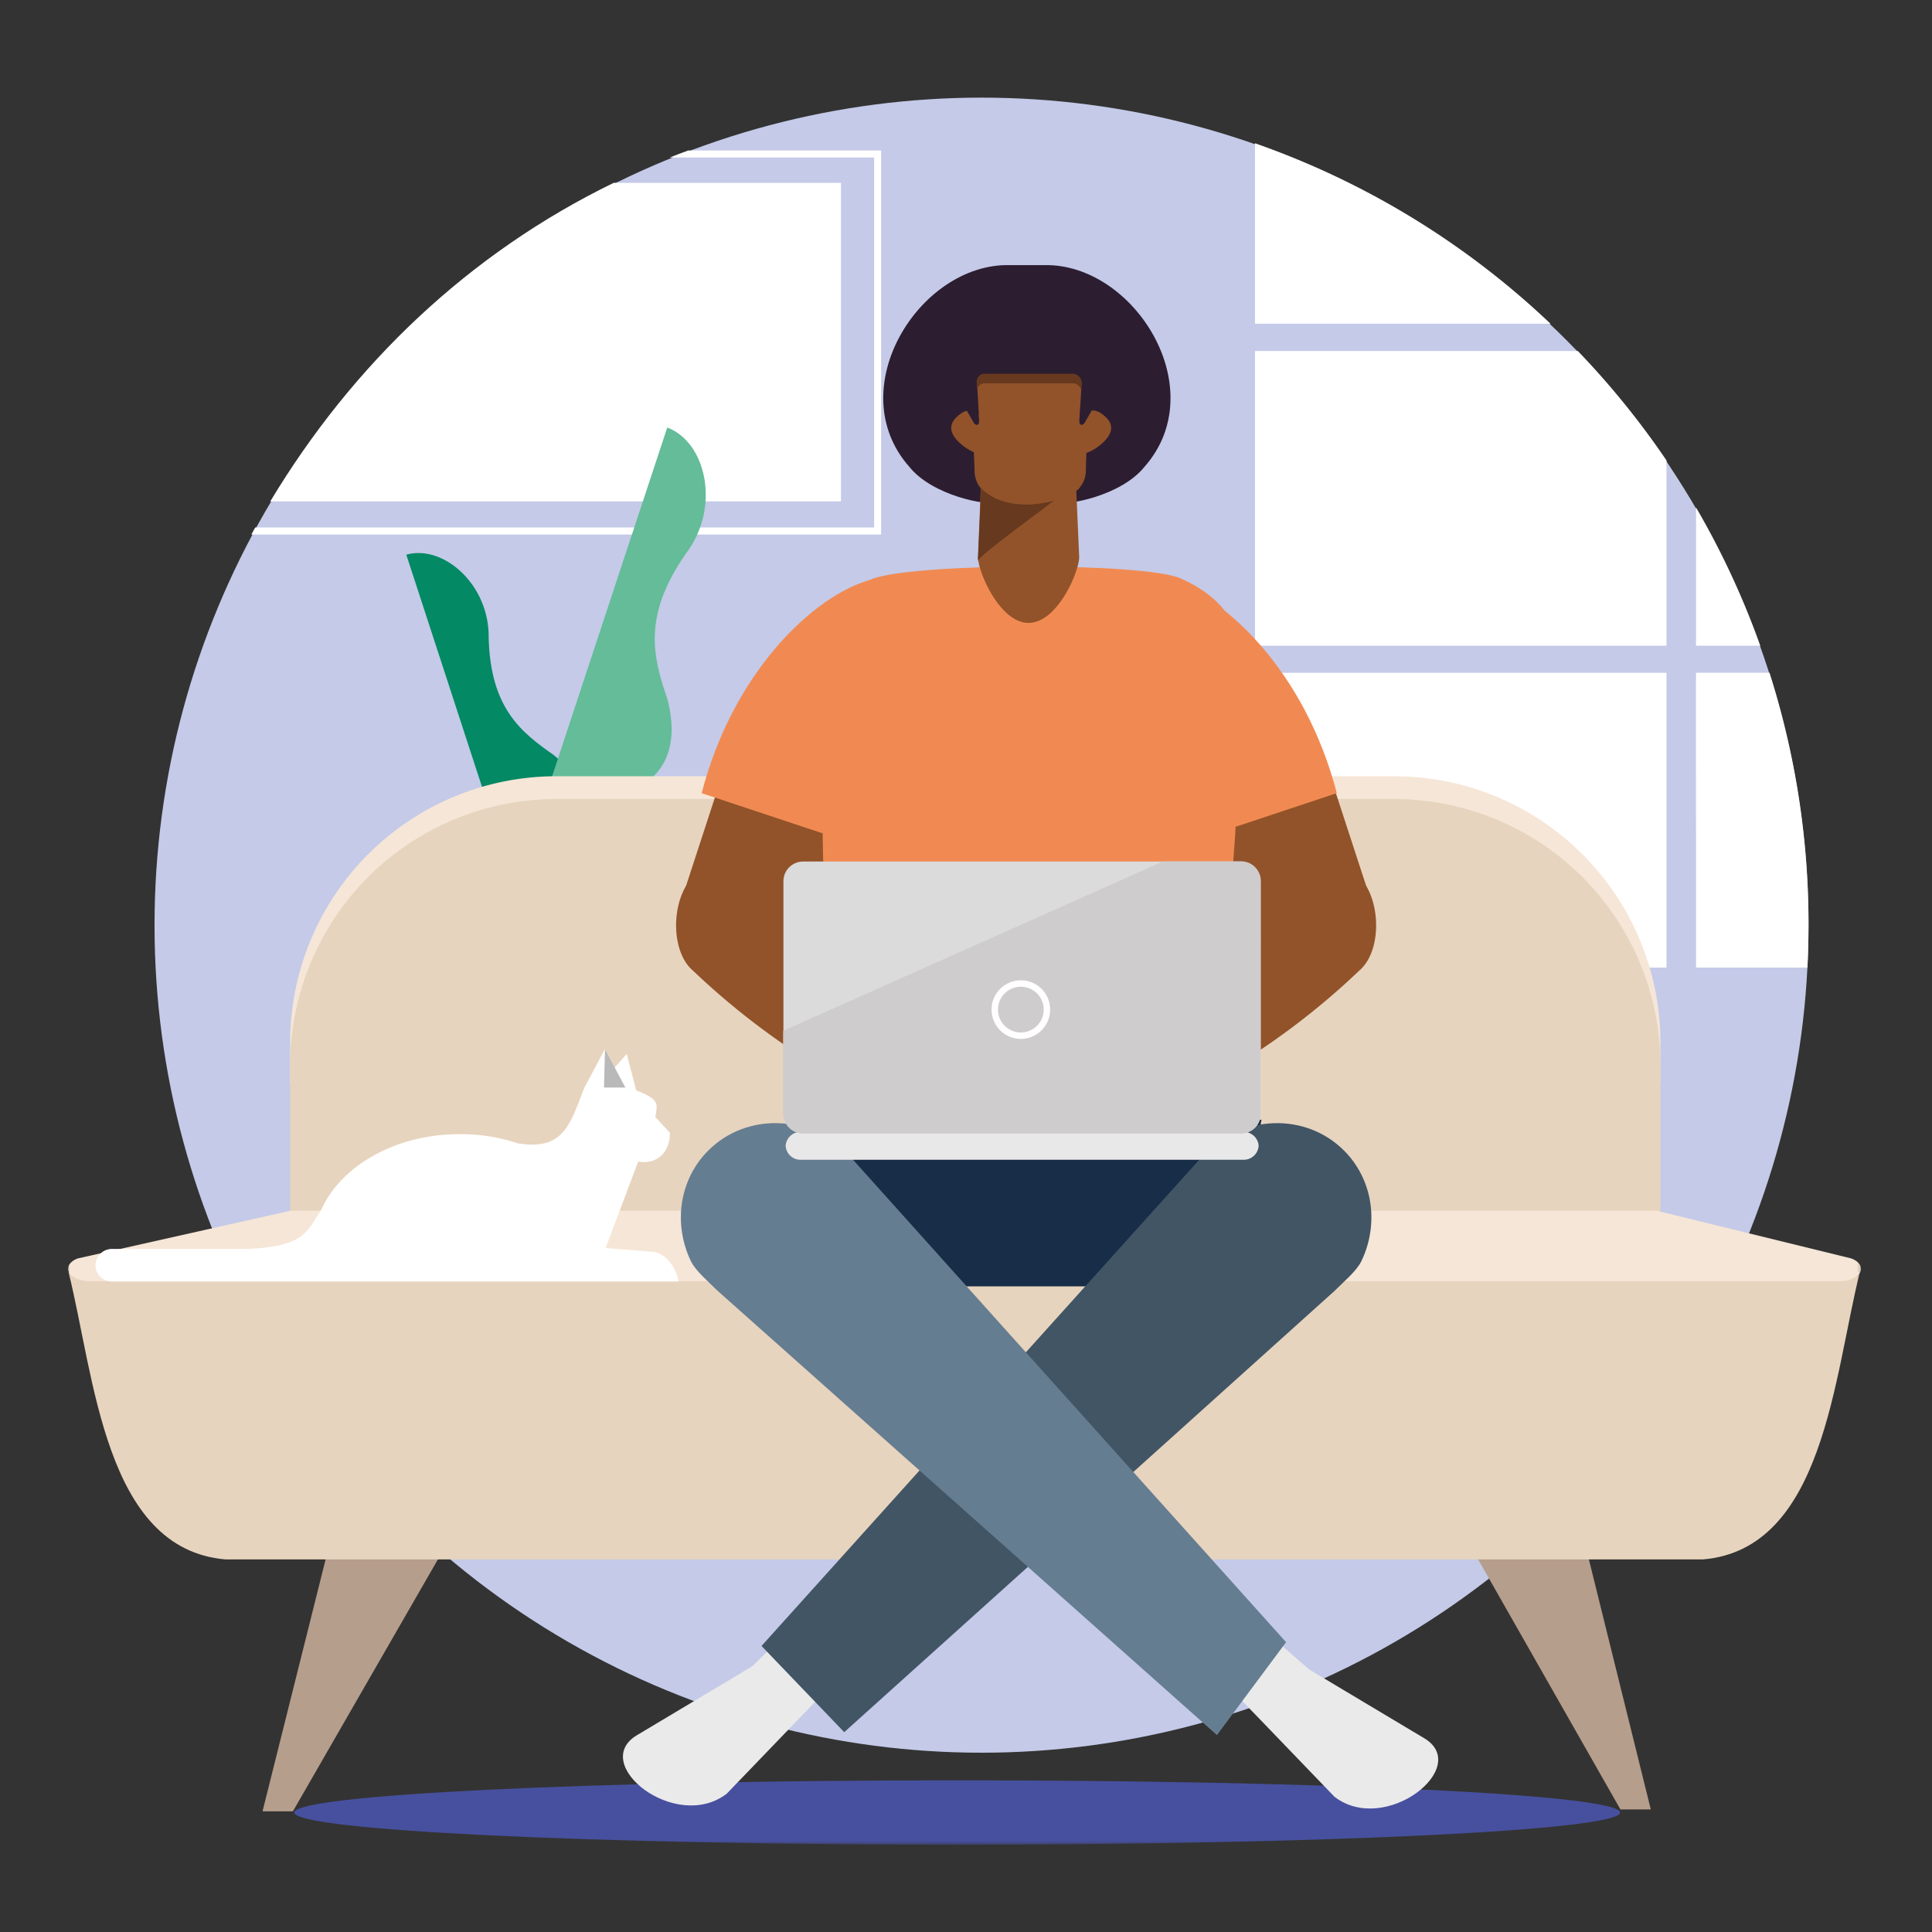
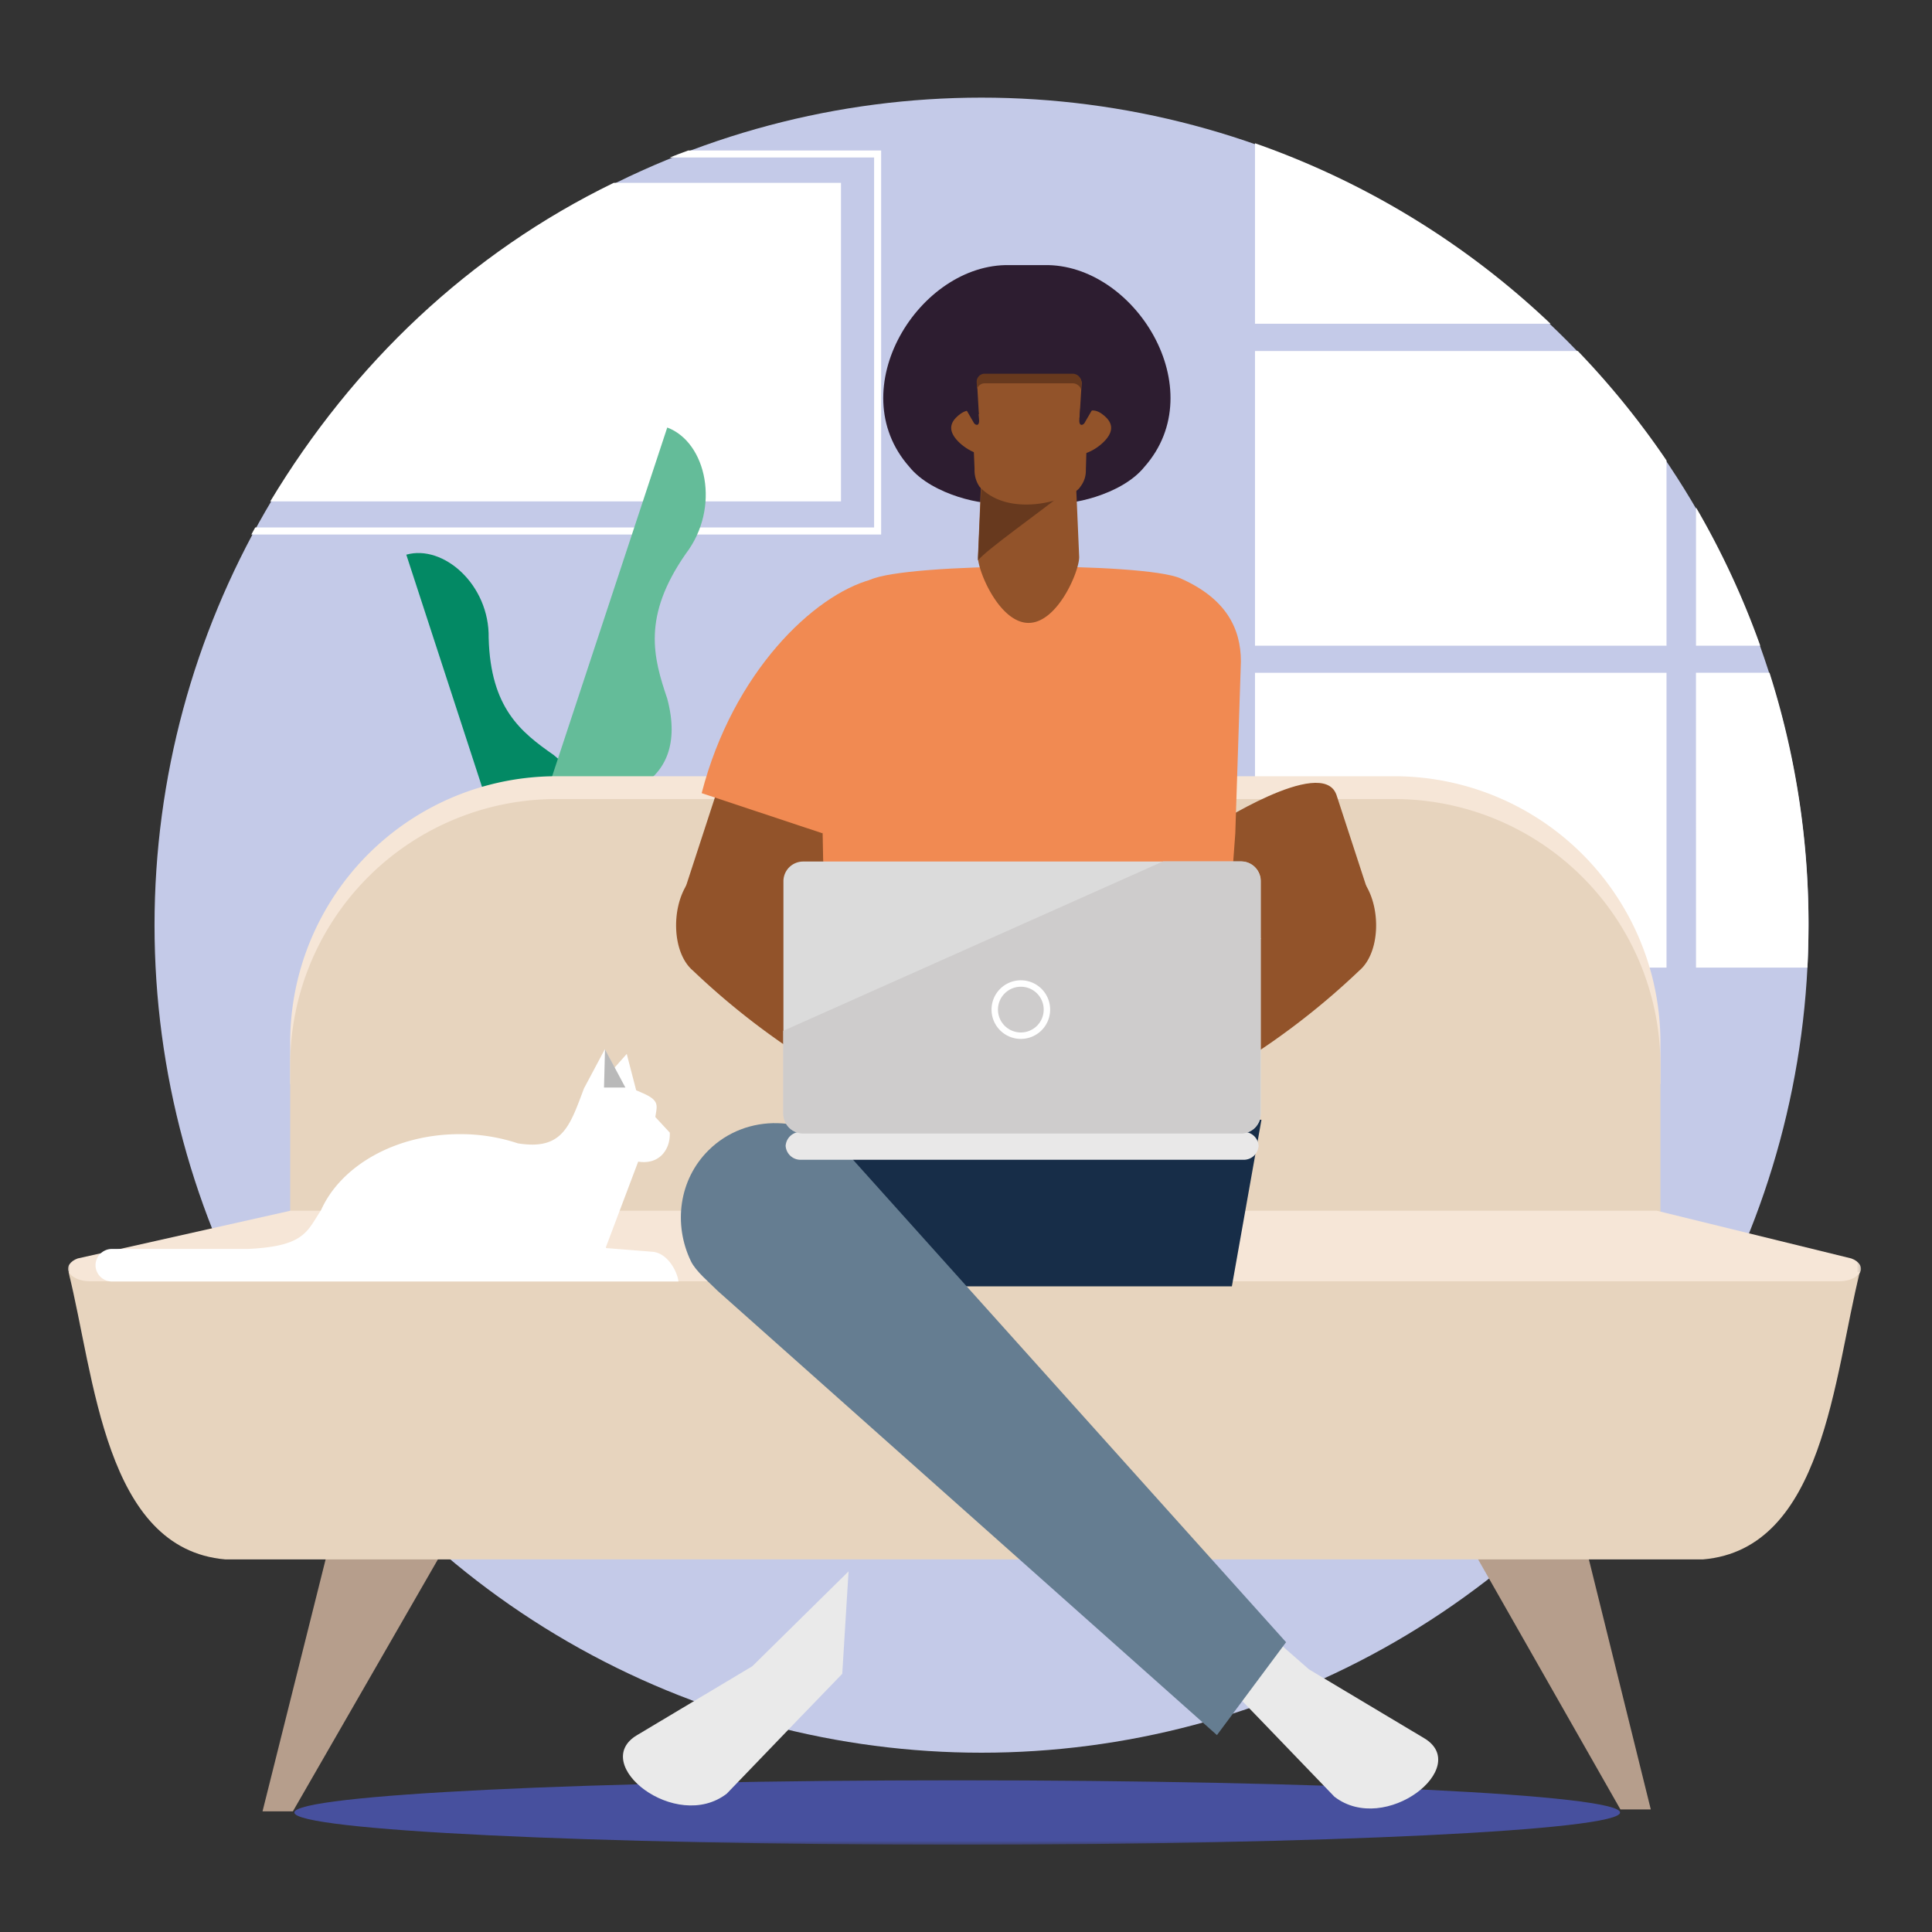
<svg xmlns="http://www.w3.org/2000/svg" id="Who_we_are" data-name="Who we are" viewBox="0 0 600 600">
  <rect x="0" y="0" width="600" height="600" fill="#333333" stroke="none" />
  <defs>
    <style>.cls-1,.cls-3{fill:#fff;}.cls-1,.cls-10,.cls-12,.cls-13,.cls-14,.cls-15,.cls-16,.cls-17,.cls-18,.cls-19,.cls-20,.cls-22,.cls-23,.cls-24,.cls-25,.cls-26,.cls-27,.cls-29,.cls-30,.cls-5,.cls-7,.cls-8{fill-rule:evenodd;}.cls-2{fill:#c4cae8;}.cls-4{mask:url(#mask);}.cls-5{fill:#47509e;}.cls-11,.cls-21,.cls-28,.cls-6,.cls-9{fill:none;}.cls-6{stroke:#d1c9bd;}.cls-28,.cls-6{stroke-linecap:round;stroke-linejoin:round;}.cls-11,.cls-6,.cls-9{stroke-width:2.18px;}.cls-7{fill:#d1c9bd;}.cls-8{fill:#c6bdb3;}.cls-9{stroke:#c6bdb3;}.cls-10{fill:#038964;}.cls-11{stroke:#e8e1da;}.cls-12{fill:#64bc99;}.cls-13{fill:#b69e8c;}.cls-14{fill:#e7d4be;}.cls-15{fill:#f6e6d7;}.cls-16{fill:#b9b9b9;}.cls-17{fill:#172d48;}.cls-18{fill:#eaeaea;}.cls-19{fill:#415565;}.cls-20{fill:#657d91;}.cls-21{stroke:#ddd;}.cls-21,.cls-28{stroke-width:2px;}.cls-22{fill:#92532a;}.cls-23{fill:#f18a52;}.cls-24{fill:#3db390;}.cls-25{fill:#e9e8e8;}.cls-26{fill:#dbdbdb;}.cls-27{fill:#cecccc;}.cls-28{stroke:#fff;}.cls-29{fill:#2d1d30;}.cls-30{fill:#67391e;}</style>
    <mask id="mask" x="21.11" y="30.21" width="556.85" height="542.62" maskUnits="userSpaceOnUse">
      <g id="mask-2">
        <polygon id="path-1" class="cls-1" points="21.11 572.84 577.95 572.84 577.95 30.21 21.11 30.21 21.11 572.84" />
      </g>
    </mask>
  </defs>
  <ellipse class="cls-2" cx="304.82" cy="287.32" rx="256.83" ry="257" />
  <path class="cls-3" d="M273.65,46.73h-59.9q-2.9,1.05-5.75,2.18h63.46v114.9H79.26q-.62,1.09-1.2,2.19H273.65Z" />
  <path class="cls-3" d="M261.18,56.79H190.57C145.73,78.62,109.63,113,83.93,155.72H261.18Z" />
  <g class="cls-4">
    <path id="Fill-7" class="cls-1" d="M481.54,100.55a256.13,256.13,0,0,0-91.79-56.06v56.06Z" />
  </g>
  <g class="cls-4">
    <path id="Fill-8" class="cls-1" d="M389.75,200.52h127.8V143A257.34,257.34,0,0,0,490,109H389.75Z" />
  </g>
  <g class="cls-4">
    <path id="Fill-9" class="cls-1" d="M546.66,200.52a255.54,255.54,0,0,0-19.95-42.94v42.94Z" />
  </g>
  <g class="cls-4">
    <polygon id="Fill-10" class="cls-1" points="389.75 300.5 517.55 300.5 517.55 208.94 389.75 208.94 389.75 300.5" />
  </g>
  <g class="cls-4">
    <path id="Fill-11" class="cls-1" d="M526.71,300.49h34.6c.25-4.67.33-9.37.34-14.1a256.56,256.56,0,0,0-12.11-77.46H526.7Z" />
  </g>
  <g class="cls-4">
    <path id="Fill-12" class="cls-5" d="M297.27,552.89c113.69,0,205.86,4.46,205.86,10s-92.17,10-205.86,10-205.86-4.47-205.86-10,92.16-10,205.86-10" />
  </g>
  <g class="cls-4">
    <line id="Stroke-13" class="cls-6" x1="189.76" y1="316.34" x2="189.76" y2="472.76" />
  </g>
  <g class="cls-4">
    <line id="Stroke-14" class="cls-6" x1="333.22" y1="316.34" x2="333.22" y2="472.76" />
  </g>
  <g class="cls-4">
    <polygon id="Fill-15" class="cls-7" points="309.41 305.85 398.33 305.85 398.33 282.26 309.41 282.26 309.41 305.85" />
  </g>
  <g class="cls-4">
    <polygon id="Fill-16" class="cls-8" points="309.41 279.2 398.33 279.2 398.33 255.61 309.41 255.61 309.41 279.2" />
  </g>
  <g class="cls-4">
    <polygon id="Stroke-17" class="cls-9" points="311.4 228.66 249.48 292.48 260.99 305.17 322.9 241.36 311.4 228.66" />
  </g>
  <g class="cls-4">
    <path id="Fill-18" class="cls-10" d="M160.18,276.54l-34-104.28c11.49-3.25,25.87,9.31,25.58,25.86.58,21.86,10.08,29.28,20.2,36.36,20.87,16.72,5.92,35.24-11.74,42.06" />
  </g>
  <g class="cls-4">
    <line id="Stroke-19" class="cls-9" x1="175" y1="237.91" x2="156.56" y2="287.5" />
  </g>
  <g class="cls-4">
    <line id="Stroke-20" class="cls-11" x1="165.63" y1="270.4" x2="170.54" y2="288.27" />
  </g>
  <g class="cls-4">
    <polygon id="Fill-21" class="cls-8" points="146.5 305.85 179.71 305.85 179.71 262.82 146.5 262.82 146.5 305.85" />
  </g>
  <g class="cls-4">
    <path id="Fill-22" class="cls-12" d="M169.75,246.28l37.47-113.51c12.17,4.56,16.69,24.87,5.75,39.21-13.61,19.57-10.08,32.21-5.75,45,7.51,28.15-17.57,34.76-37.47,29.34" />
  </g>
  <g class="cls-4">
    <polygon id="Fill-23" class="cls-13" points="503.24 561.94 512.67 561.94 489.09 466.71 449.04 466.71 503.24 561.94" />
  </g>
  <g class="cls-4">
    <polygon id="Fill-24" class="cls-13" points="90.96 562.53 81.53 562.53 105.11 468.36 145.16 468.36 90.96 562.53" />
  </g>
  <g class="cls-4">
    <path id="Fill-25" class="cls-14" d="M21.28,395.07c8.09,32.22,11.14,86,48.72,89.22H528.88c37.57-3.19,40.62-57,48.71-89.22Z" />
  </g>
  <g class="cls-4">
    <path id="Fill-26" class="cls-15" d="M515.66,336.66V323.43a82.71,82.71,0,0,0-83.35-82.36H173.42a82.68,82.68,0,0,0-83.3,82.35v13.23Z" />
  </g>
  <g class="cls-4">
    <path id="Fill-27" class="cls-14" d="M515.66,379.5v-49a82.71,82.71,0,0,0-83.35-82.35H173.42a82.68,82.68,0,0,0-83.3,82.35v49Z" />
  </g>
  <g class="cls-4">
    <path id="Fill-28" class="cls-15" d="M574.93,390.82,514.52,376H90.2L24.14,390.82c-2.39.85-3.6,2.69-2.78,4.25s3.43,2.83,6.25,2.83H571.45c2.82,0,5.42-1.27,6.25-2.83s-.39-3.42-2.77-4.25" />
  </g>
  <g class="cls-4">
    <path id="Fill-29" class="cls-1" d="M35,387.87H77c17.59-.82,18.28-5.37,22.68-12,6.1-13.75,23.07-23.65,43.07-23.65a56.4,56.4,0,0,1,18.09,2.86c13.92,2.22,16.09-5.34,20.56-17.17a1.74,1.74,0,0,1,.11-.18h0l6.32-11.86,3,5.73,3.81-4.29,2.93,11.29c.9.37,1.56.66,1.85.8,5.57,2.38,4.61,3.93,4.1,7.5l4.49,4.85c.23,5.2-3.25,10.06-9.81,9l-10,26.49v.36l14.35,1.14c5.09.38,7.95,6.73,8.14,9.24H35a5.11,5.11,0,0,1-5.33-4.85v-.46A5.12,5.12,0,0,1,35,387.87" />
  </g>
  <g class="cls-4">
    <polygon id="Fill-30" class="cls-16" points="187.58 337.75 187.89 325.89 194.22 337.75 187.58 337.75" />
  </g>
  <g class="cls-4">
    <polygon id="Fill-31" class="cls-17" points="382.57 399.48 318.28 399.48 265.08 399.48 244.1 349.56 391.76 347.74 382.57 399.48" />
  </g>
  <g class="cls-4">
    <path id="Fill-32" class="cls-18" d="M263.53,488l-29.9,29.47-.13.08-35.69,21.33c-14.92,8.92,12.07,30.36,27.89,18.16l23-23.9,12.87-13.32Z" />
  </g>
  <g class="cls-4">
-     <path id="Fill-33" class="cls-19" d="M374.12,358.29c12.12-12.22,31.46-12.7,43.18-1.07,9.21,9.13,11,23,5.48,34.46-1.52,3.14-5.76,6.62-8.37,9.26l-152.23,137L236.5,511.17Z" />
-   </g>
+     </g>
  <g class="cls-4">
    <path id="Fill-34" class="cls-18" d="M390.35,504.3l16.14,14.11.12.08,35.69,21.33c14.92,8.92-12.07,30.36-27.88,18.17l-23-23.9-12.87-13.32Z" />
  </g>
  <g class="cls-4">
    <path id="Fill-35" class="cls-20" d="M263.23,358.29c-12.12-12.22-31.46-12.7-43.18-1.07-9.21,9.13-11,23-5.48,34.46,1.51,3.14,5.75,6.62,8.36,9.26l155,137.91L399.4,510Z" />
  </g>
  <g class="cls-4">
    <line id="Stroke-36" class="cls-21" x1="269.92" y1="190.59" x2="269.92" y2="333.64" />
  </g>
  <g class="cls-4">
    <path id="Fill-37" class="cls-22" d="M377.11,301.59,378.7,334a229.87,229.87,0,0,0,43.41-32.55c6.5-5.48,6.87-19.37,1.69-27.09-10.45.83-46.69,27.26-46.69,27.26" />
  </g>
  <g class="cls-4">
    <path id="Fill-38" class="cls-22" d="M415,246.71l10.67,32.67c3,8,.13,21.05-7.68,24s-21.2,1.2-24.19-6.82l-17.68-39.62s34.36-22.35,38.88-10.21" />
  </g>
  <g class="cls-4">
    <path id="Fill-39" class="cls-22" d="M260.23,301.59,258.63,334a230.51,230.51,0,0,1-43.41-32.55c-6.49-5.48-6.86-19.37-1.68-27.09,10.45.83,46.69,27.26,46.69,27.26" />
  </g>
  <g class="cls-4">
    <path id="Fill-40" class="cls-22" d="M222.33,246.71l-10.66,32.67c-3,8-.14,21.05,7.68,24s21.2,1.2,24.19-6.82l17.12-36.82c-6.29-17.38-33.8-25.15-38.33-13" />
  </g>
  <g class="cls-4">
    <path id="Fill-41" class="cls-23" d="M270.5,180c-17.71,4.8-42.84,28.65-52.59,66.32l37.59,12.49Z" />
  </g>
  <g class="cls-4">
-     <path id="Fill-42" class="cls-23" d="M362.56,180c17.72,4.8,42.84,28.65,52.59,66.32l-37.59,12.49Z" />
+     <path id="Fill-42" class="cls-23" d="M362.56,180l-37.59,12.49Z" />
  </g>
  <g class="cls-4">
    <path id="Fill-43" class="cls-23" d="M376.63,354.07l7-95.23,1.74-53.4c0-10.35-4.67-19.6-18.75-25.82-11.41-5.06-84.79-4.88-96.31.41-13.52,6.22-17.83,15.29-17.83,25.41l3,53.4c.52,41.93,5.17,59.38,9.16,95.23Z" />
  </g>
  <g class="cls-4">
    <path id="Fill-44" class="cls-24" d="M255.81,271.82l.2.15c-.08-.28-.15-.56-.22-.84,0,.24,0,.47,0,.69" />
  </g>
  <g class="cls-4">
    <path id="Fill-45" class="cls-25" d="M390.88,355.56a4.61,4.61,0,0,1-4.6,4.62H248.6a4.62,4.62,0,0,1-4.62-4.6v.56a4.62,4.62,0,0,1,4.62-4.61H386.28a4.61,4.61,0,0,1,4.61,4.61Z" />
  </g>
  <g class="cls-4">
    <path id="Fill-46" class="cls-26" d="M249.43,267.56h136a6.12,6.12,0,0,1,6.13,6.12v72.18a6.12,6.12,0,0,1-6.13,6.13h-136a6.12,6.12,0,0,1-6.13-6.13V273.68a6.12,6.12,0,0,1,6.13-6.12" />
  </g>
  <g class="cls-4">
    <path id="Fill-47" class="cls-27" d="M385.51,267.51H361.23l-118,52.63v25.73a6.24,6.24,0,0,0,6.22,6.15h136a6,6,0,0,0,6-6.15V273.68a6,6,0,0,0-6-6.17" />
  </g>
  <g class="cls-4">
    <path id="Stroke-48" class="cls-28" d="M325.13,313.53a8.1,8.1,0,1,1-8.09-8.09A8.09,8.09,0,0,1,325.13,313.53Z" />
  </g>
  <g class="cls-4">
    <path id="Fill-49" class="cls-29" d="M313.5,82.33c1.79,0,9,0,10.81,0,28-.56,52.43,38.56,31.1,62.66-7.14,8.88-23.93,12.24-28.15,11.06-.45-.13-16.26-.13-16.7,0-4.21,1.18-21-2.18-28.15-11.06-21.33-24.1,3.07-63.22,31.09-62.66" />
  </g>
  <g class="cls-4">
    <path id="Fill-50" class="cls-22" d="M303.71,173c0,4.5,6.74,20.45,15.72,20.45s15.72-15.94,15.72-20.45L334,146.45l1.27-16.79.63-10.46a2.52,2.52,0,0,0-.75-2,2.64,2.64,0,0,0-2-.77H305.92a2.33,2.33,0,0,0-2.48,2.16v.28l1.46,25.62Z" />
  </g>
  <g class="cls-4">
    <path id="Fill-51" class="cls-30" d="M335.11,119.91a2.76,2.76,0,0,0-2-.87H305.8a2.5,2.5,0,0,0-1.8.77,2.53,2.53,0,0,0-.58,1l-.1-2.16a2.47,2.47,0,0,1,2.36-2.59h27.41a2.78,2.78,0,0,1,2.78,2.76c0,.06,0,.11,0,.17l-.12,2a2.61,2.61,0,0,0-.63-1.11" />
  </g>
  <g class="cls-4">
    <path id="Fill-52" class="cls-30" d="M303.71,174.05l1.09-24.35,26.66,2.54c-8.79,7-25.35,18.67-27.75,21.81" />
  </g>
  <g class="cls-4">
    <path id="Fill-54" class="cls-22" d="M306,132.29v2.22a5.86,5.86,0,0,0,1.27,3.29,4.05,4.05,0,0,0,2.69,1.53l9.85,0,9.85,0a4,4,0,0,0,2.7-1.53,5.85,5.85,0,0,0,1.26-3.29v-2.22h4l-.4,13.8a8,8,0,0,1-1.73,5.09c-1.83,3.51-21.42,10.41-31.27,0a9,9,0,0,1-1.56-5.5l-.56-13.36Z" />
  </g>
  <g class="cls-4">
    <path id="Fill-55" class="cls-22" d="M335.48,129.67c-2.68,3.17-4.52,9-2.31,10.86s7.65-.91,10.33-4.08,1.59-5.53-.62-7.4-4.71-2.55-7.4.62" />
  </g>
  <g class="cls-4">
    <path id="Fill-56" class="cls-22" d="M305,129.67c2.68,3.17,4.52,9,2.31,10.86s-7.65-.91-10.33-4.08-1.59-5.53.62-7.4,4.72-2.55,7.4.62" />
  </g>
  <g class="cls-4">
    <path id="Fill-57" class="cls-29" d="M339.15,127.32l-2.42,4.17c-.69.77-1.76.75-1.51-1.43l.37-4.23Z" />
  </g>
  <g class="cls-4">
    <path id="Fill-58" class="cls-29" d="M300.12,127.32l2.42,4.17c.69.77,1.76.75,1.5-1.43l-.37-4.23Z" />
  </g>
</svg>